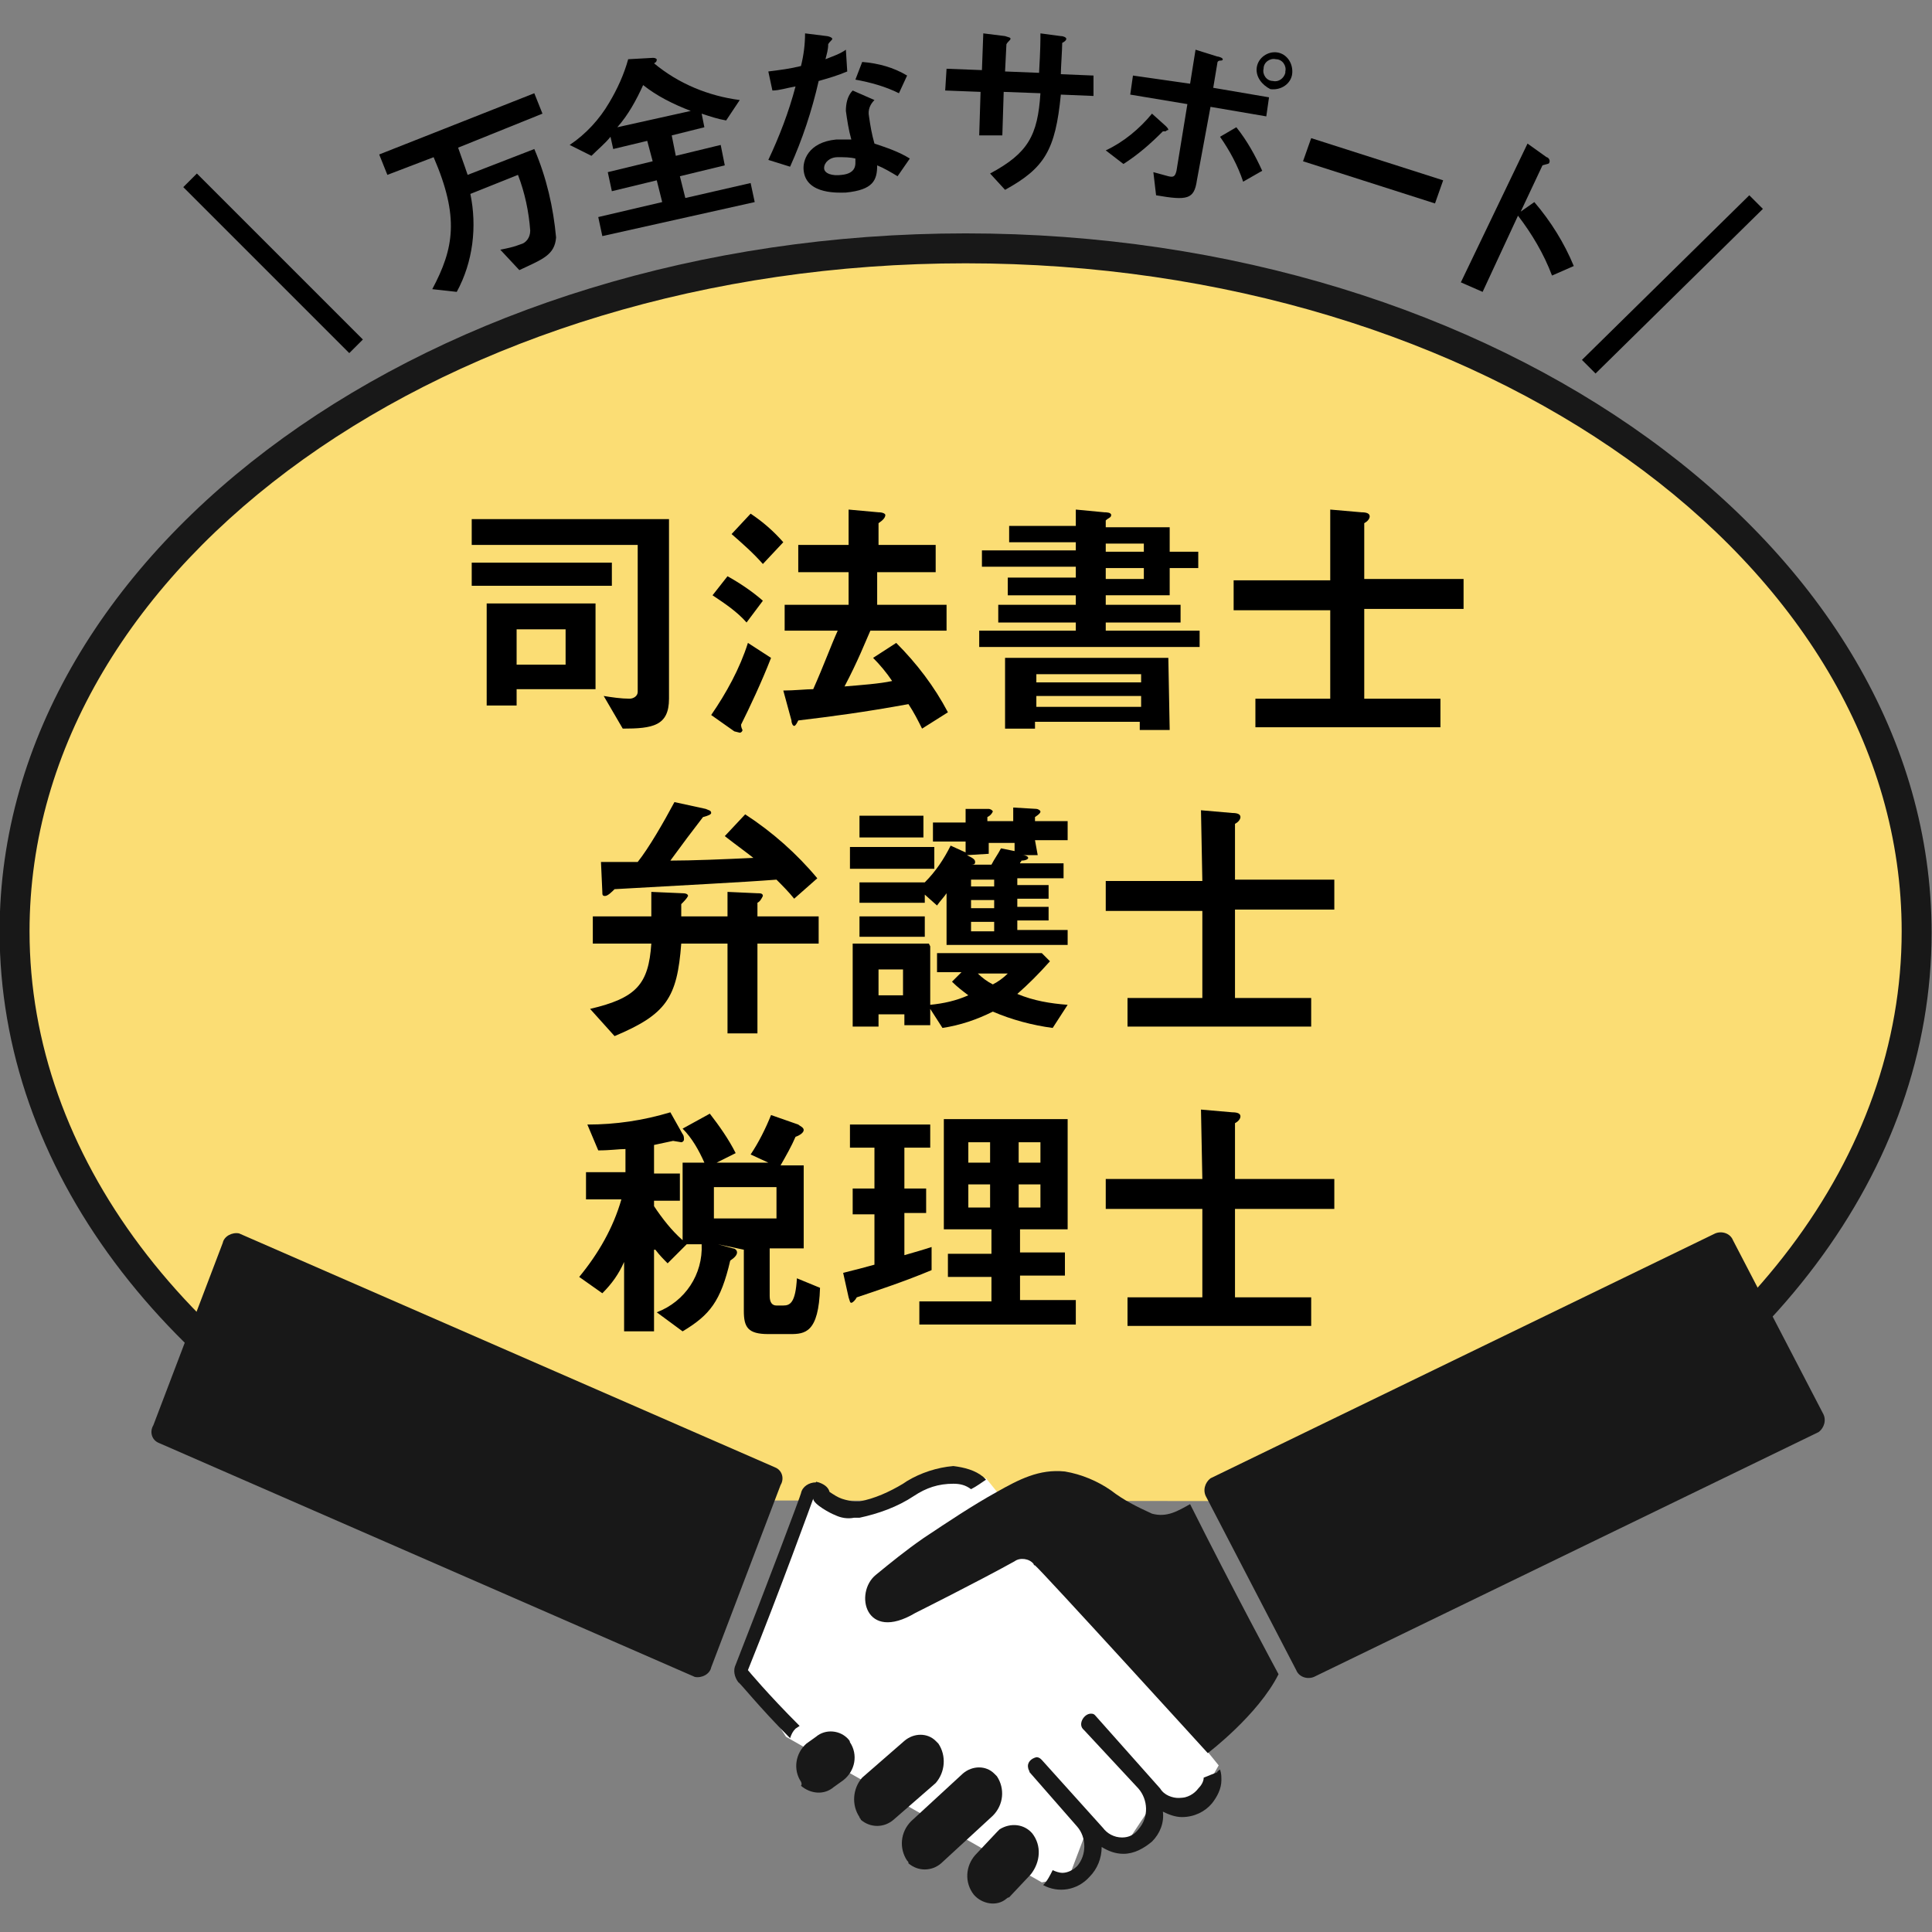
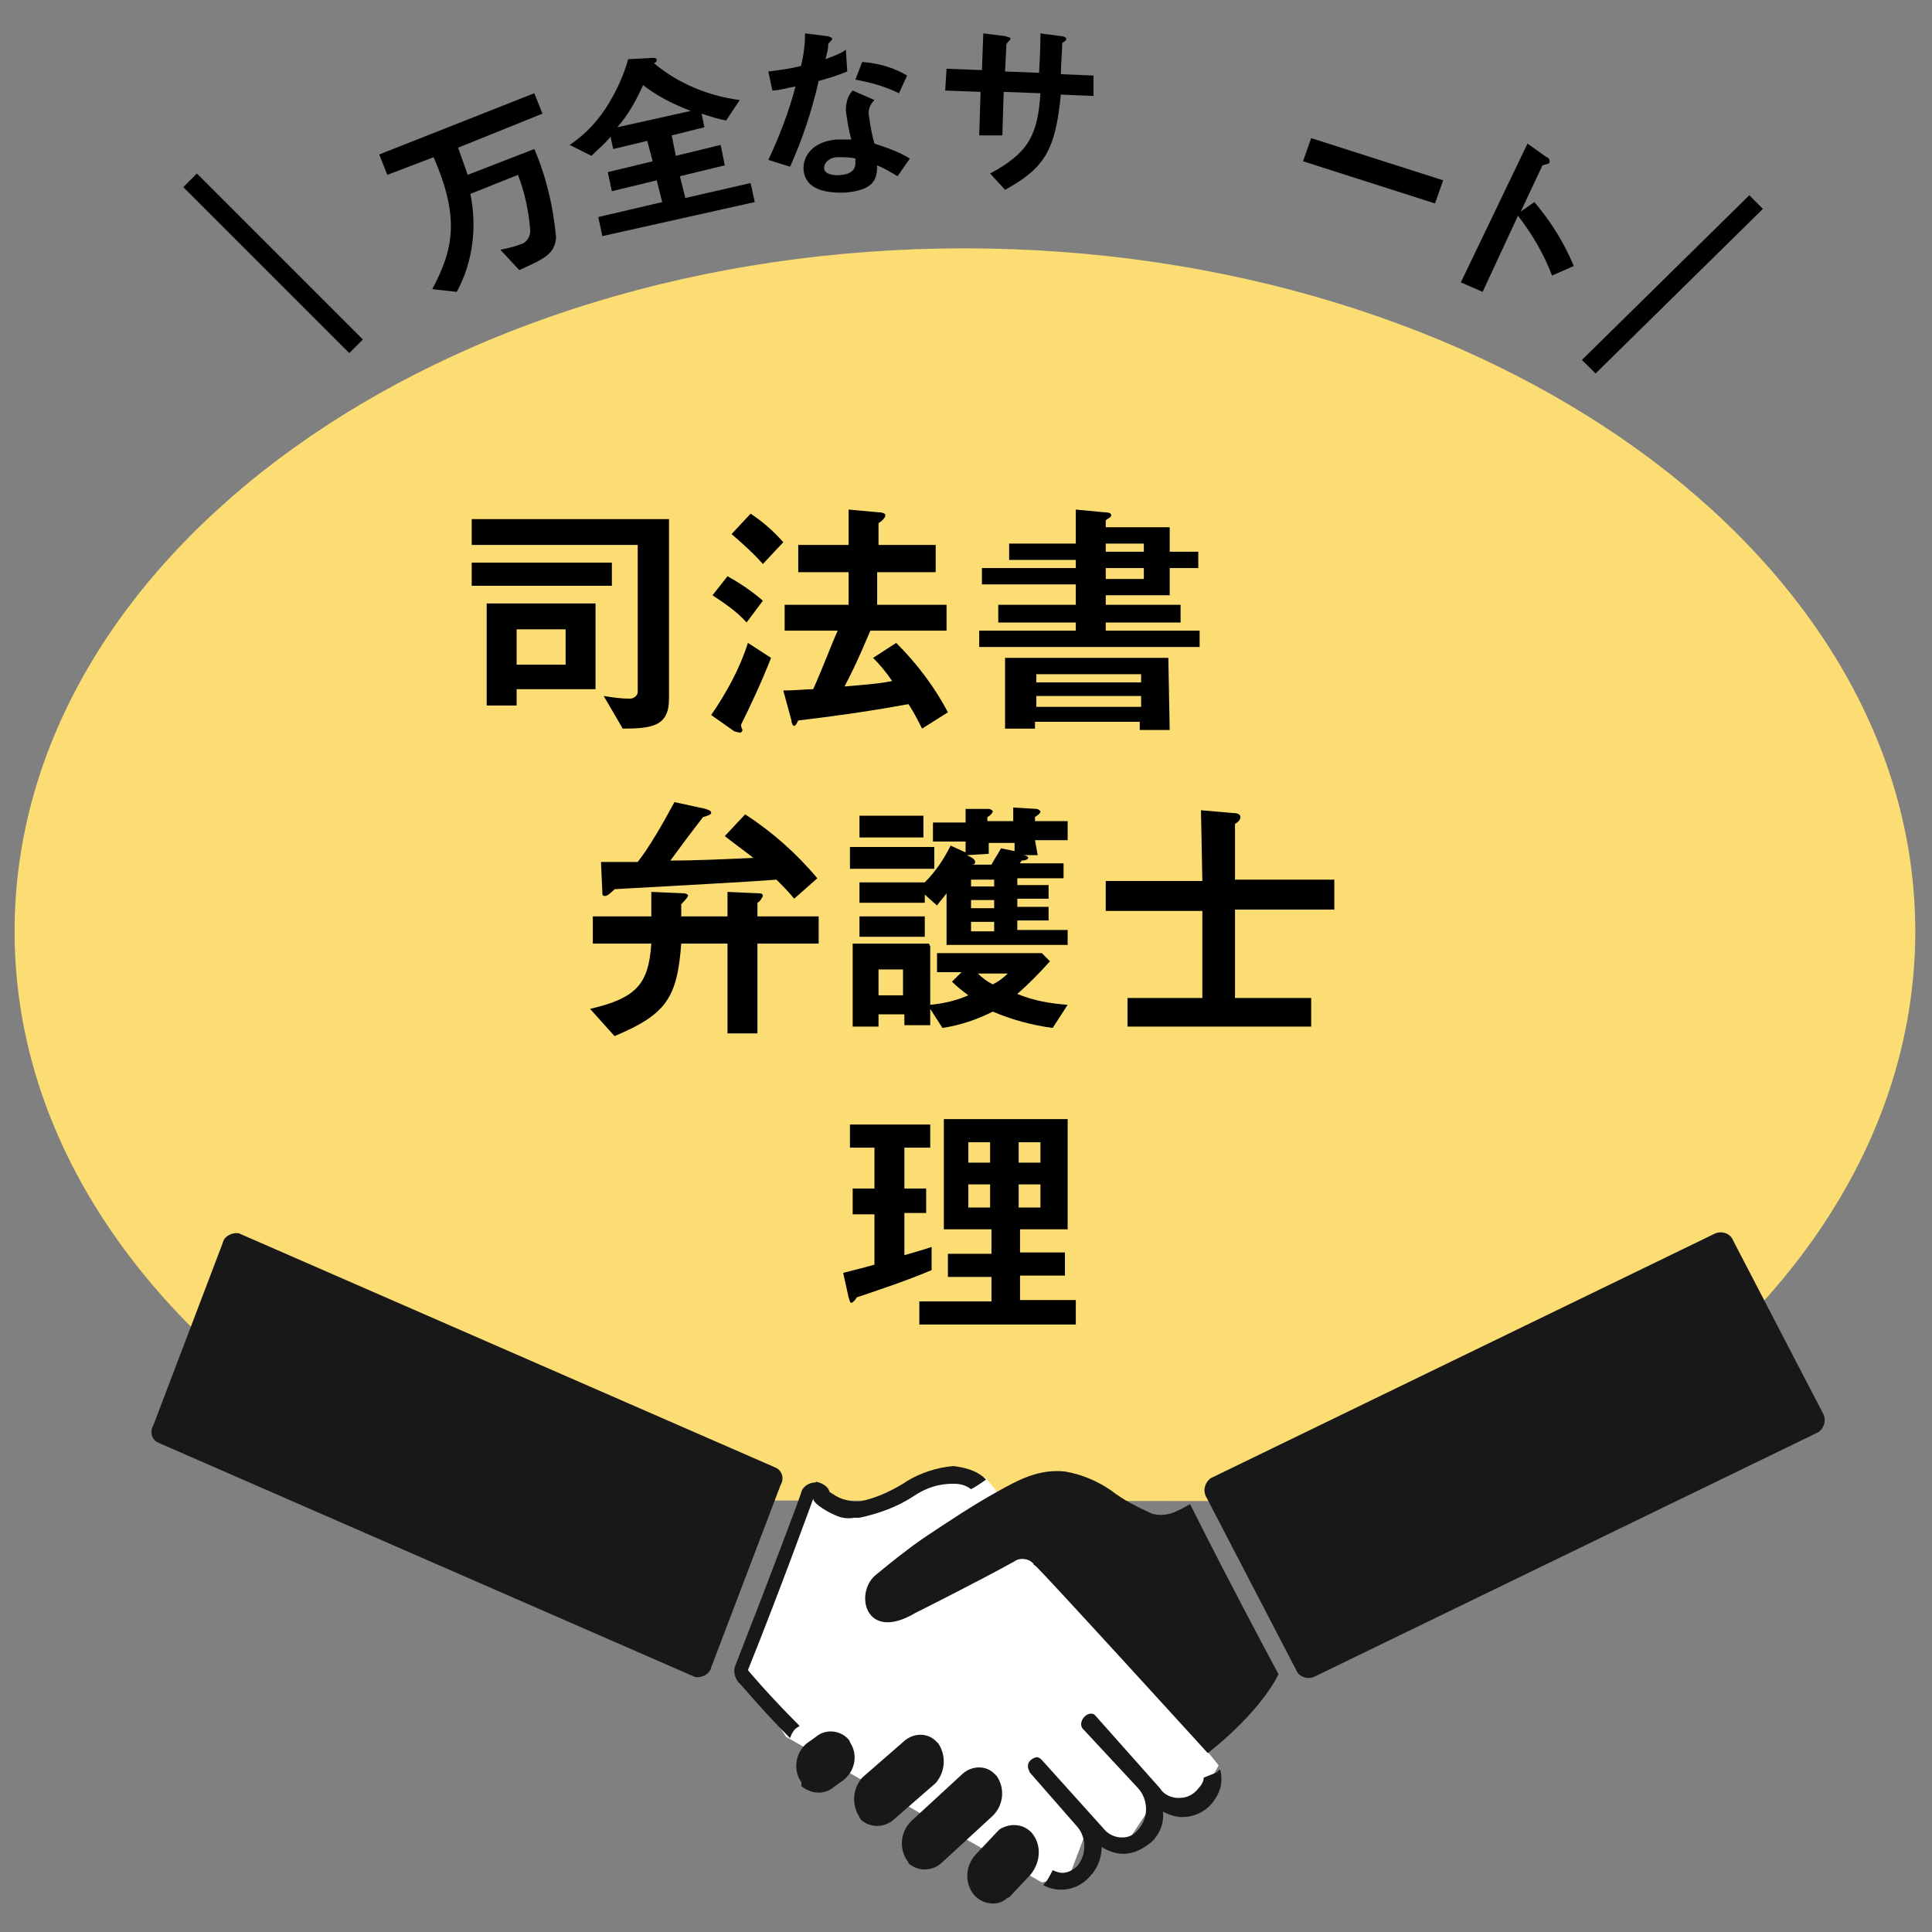
<svg xmlns="http://www.w3.org/2000/svg" version="1.1" width="142px" height="142px" viewBox="0 0 142 142">
  <rect x="0" y="0" width="142" height="142" fill="#808080" stroke="none" />
  <style type="text/css">
	.st0{fill:none;}
	.st1{fill:#FBDD74;}
	.st2{fill:#181818;}
	.st3{fill:#FFFFFF;}
</style>
  <g transform="translate(-350.756 -470.217)">
    <g transform="translate(351.227 470.57)">
      <rect x="0" y="0" class="st0" width="141.3" height="141.3" />
      <path d="M33.2,10.5c0.2,0.6,0.4,1.1,0.7,2l4.9-1.9c0.9,2.1,1.4,4.3,1.6,6.5c-0.1,1.3-1,1.6-2.7,2.4L36.3,18c0.5-0.1,1-0.2,1.5-0.4    c0.4-0.1,0.7-0.5,0.7-1c-0.1-1.4-0.4-2.8-0.9-4.1l-3.5,1.4c0.5,2.4,0.2,5-1,7.2l-1.8-0.2c1.6-3,2-5.3,0.1-9.7L28,12.5l-0.6-1.5    l11.4-4.5l0.6,1.5L33.2,10.5z" />
      <path d="M41.4,10.3c1.2-0.8,2.2-1.9,2.9-3.1c0.6-1,1.1-2.1,1.4-3.2l1.8-0.1c0.1,0,0.2,0,0.3,0.1c0,0.1,0,0.2-0.2,0.3    c1.8,1.5,4,2.4,6.3,2.7l-1,1.5c-0.6-0.1-1.2-0.3-1.8-0.5l0.2,1l-2.4,0.6l0.3,1.5l3.3-0.8l0.3,1.5l-3.3,0.8l0.4,1.6l4.8-1.1    l0.3,1.4L43.8,17l-0.3-1.4l4.7-1.1l-0.4-1.6l-3.3,0.8l-0.3-1.4l3.3-0.8L47.1,10l-2.5,0.6l-0.2-0.9c-0.4,0.5-0.9,0.9-1.4,1.4    L41.4,10.3z M50.3,7.8L50.3,7.8c-1.3-0.5-2.5-1.1-3.5-1.9C46.3,7,45.7,8.1,44.9,9L50.3,7.8z" />
      <path d="M56,4.9c0.8-0.1,1.6-0.2,2.4-0.4c0.2-0.8,0.3-1.6,0.3-2.4l1.6,0.2c0.1,0,0.4,0.1,0.4,0.2s-0.2,0.2-0.3,0.4    c0,0.4-0.1,0.7-0.2,1.1c0.5-0.2,1.1-0.4,1.5-0.7l0.1,1.6c-0.7,0.3-1.4,0.5-2.1,0.7c-0.5,2.2-1.2,4.3-2.1,6.3L56,11.4    c0.8-1.7,1.5-3.5,2-5.4c-0.6,0.1-1.2,0.3-1.7,0.3L56,4.9z M65.5,12.6c-0.5-0.3-1-0.6-1.5-0.8c0,1.1-0.3,1.8-2.3,2    c-0.4,0-2.9,0.2-3.1-1.6c-0.1-0.7,0.3-2.1,2.4-2.3c0.4,0,0.8,0,1.1,0c-0.2-0.7-0.3-1.4-0.4-2.1c0-0.5,0.1-1.1,0.5-1.5L63.8,7    c-0.3,0.3-0.5,0.7-0.4,1.2c0.1,0.7,0.2,1.3,0.4,2c0.9,0.3,1.8,0.6,2.6,1.1L65.5,12.6z M62.4,11.3c-0.4-0.1-0.8-0.1-1.3-0.1    c-0.6,0-1,0.4-1,0.8s0.6,0.6,1.3,0.5c1-0.1,1-0.7,1-0.9L62.4,11.3z M65.6,6.5c-1-0.5-2.1-0.8-3.2-1l0.5-1.3c1.2,0.1,2.3,0.4,3.3,1    L65.6,6.5z" />
      <path d="M79.9,6.7l-2.4-0.1c-0.4,4.1-1.2,5.4-4.1,7l-1.1-1.2c2.8-1.5,3.5-2.8,3.7-5.9l-2.7-0.1l-0.1,3.2l-1.7,0l0.1-3.2l-2.6-0.1    l0.1-1.6l2.6,0.1l0.1-2.7l1.6,0.2c0.3,0.1,0.4,0.1,0.4,0.2s-0.2,0.2-0.3,0.4l-0.1,2L75.9,5C76,3.2,76,2.7,76,2.1l1.5,0.2    c0.2,0,0.4,0.1,0.4,0.2s-0.1,0.2-0.3,0.3c0,0.5-0.1,1.8-0.1,2.3l2.4,0.1L79.9,6.7z" />
-       <path d="M80.8,10.7c1.3-0.6,2.5-1.6,3.4-2.7l1,0.9c0.1,0.1,0.2,0.2,0.2,0.3c0,0-0.1,0-0.2,0.1c-0.1,0-0.2,0-0.2,0    c-0.9,0.9-1.8,1.7-2.9,2.4L80.8,10.7z M87.5,12.9c-0.2,1.4-0.7,1.5-3,1.1l-0.2-1.7c0.4,0.1,0.7,0.2,1.1,0.3c0.4,0.1,0.5,0,0.6-0.4    l0.8-4.9l-4.2-0.7l0.2-1.4L87,5.8l0.4-2.5L89,3.8c0.1,0,0.4,0.1,0.4,0.2c0,0.1-0.1,0.1-0.2,0.1c0,0-0.2,0-0.2,0.2l-0.3,1.8    l4.1,0.7l-0.2,1.4l-4.1-0.7L87.5,12.9z M90.9,13c-0.4-1.2-1-2.3-1.7-3.3L90.4,9c0.8,1,1.4,2.1,1.9,3.2L90.9,13z M91.9,4.6    c0.1-0.7,0.8-1.2,1.5-1.1h0c0.7,0.1,1.2,0.8,1.1,1.6c-0.1,0.7-0.8,1.2-1.6,1.1C92.3,5.9,91.8,5.3,91.9,4.6z M94,4.9    C94.1,4.5,93.8,4,93.3,4c-0.4-0.1-0.9,0.2-0.9,0.7c-0.1,0.4,0.2,0.9,0.7,0.9c0,0,0,0,0,0C93.5,5.7,93.9,5.4,94,5    C94,5,94,4.9,94,4.9L94,4.9z" />
      <path d="M105,14.6l-9.7-3.1l0.6-1.7l9.7,3.1L105,14.6z" />
      <path d="M113.6,19.9c-0.6-1.6-1.5-3.1-2.5-4.4l-2.6,5.6l-1.6-0.7l4.9-10.2l1.4,1c0.1,0,0.3,0.2,0.2,0.4c0,0.1-0.2,0.1-0.5,0.2    l-1.6,3.4h0l1-0.7c1.2,1.4,2.2,3,2.9,4.7L113.6,19.9z" />
      <path class="st1" d="M31.9,109.9c-18.8-9-31.3-24.3-31.3-41.8c0-27.7,31.3-50.2,69.8-50.2s69.9,22.5,69.9,50.2    c0,17.5-12.5,33-31.6,41.9" />
-       <path class="st2" d="M70.5,16.8c-39.1,0-71,23-71,51.3c0,17.3,11.9,33.3,31.9,42.8l0.9-2C13.2,99.8,1.7,84.5,1.7,68.1    C1.7,41,32.5,19,70.5,19s68.8,22,68.8,49.1c0,16.5-11.5,31.8-30.9,41l0.9,2c20.2-9.5,32.2-25.5,32.2-42.9    C141.5,39.8,109.6,16.8,70.5,16.8z" />
      <path class="st3" d="M59.2,109.1l2.2,1.4l3.2-0.7l4.9-2l2.5,0.5l17.1,21.1l-1.3,2.3l-3.2,0.2l-0.8,1l-1.4,2.1l-2.9-1.1l-1.4,3.7    l-2,0.4l-18.8-10.7l-3.2-5L59.2,109.1z" />
      <path class="st2" d="M63.9,115.4c-1.6,1.3-0.8,5,2.9,2.8c0,0,4.6-2.3,7.3-3.8c0.4-0.3,1.1-0.2,1.4,0.2c0,0,0,0.1,0.1,0.1    c0.5,0.4,12.7,13.8,12.7,13.8s3.7-2.8,5.2-5.8c0,0-3.4-6.3-6.5-12.5c-0.9,0.5-1.7,1-2.8,0.7c-1.1-0.5-2.1-1-3-1.7    c-1-0.7-2.2-1.2-3.4-1.4c-1.9-0.2-3.4,0.6-5,1.5c-1.8,1-3.6,2.2-5.4,3.4C66.1,113.6,65,114.5,63.9,115.4z" />
      <path class="st2" d="M66.2,136.4c-0.6-0.9-0.5-2.1,0.3-2.9l3.8-3.5c0.7-0.6,1.7-0.6,2.3,0c0,0,0,0,0,0l0.2,0.2l0,0    c0.6,0.9,0.5,2.1-0.3,2.9l-3.8,3.5c-0.7,0.6-1.7,0.6-2.4,0C66.3,136.5,66.3,136.5,66.2,136.4z" />
      <path class="st2" d="M62.7,133.2c-0.6-0.9-0.5-2.1,0.2-2.9l3.1-2.7c0.7-0.6,1.7-0.6,2.3,0c0,0,0,0,0,0l0.2,0.2l0,0    c0.6,0.9,0.5,2.1-0.2,2.9l-3.1,2.7c-0.7,0.6-1.7,0.6-2.4,0C62.8,133.3,62.7,133.3,62.7,133.2z" />
      <path class="st2" d="M58.4,130.6c-0.6-0.9-0.4-2.1,0.4-2.8l0.7-0.5c0.7-0.6,1.8-0.5,2.4,0.2c0.1,0.1,0.1,0.2,0.1,0.2l0,0    c0.6,0.9,0.4,2.1-0.5,2.8l-0.7,0.5c-0.7,0.6-1.7,0.5-2.4-0.1C58.5,130.8,58.4,130.6,58.4,130.6L58.4,130.6z" />
      <path class="st2" d="M75.4,134.4c-0.6-0.7-1.6-0.8-2.4-0.3c0,0-0.1,0.1-0.2,0.2l-1.6,1.7c-0.7,0.8-0.8,2-0.1,2.9    c0.6,0.7,1.7,0.9,2.4,0.3c0,0,0.1-0.1,0.2-0.1l1.6-1.7C76,136.5,76.1,135.3,75.4,134.4z" />
      <path class="st2" d="M133.5,103.5c0.3,0.5,0.1,1.1-0.3,1.4c0,0,0,0,0,0l-37.1,18c-0.5,0.2-1.1,0-1.3-0.5c0,0,0,0,0,0l0,0    l-6.6-12.7c-0.3-0.5-0.1-1.1,0.3-1.4c0,0,0,0,0,0l37.1-18c0.5-0.2,1.1,0,1.3,0.5c0,0,0,0,0,0l0,0L133.5,103.5z" />
      <path class="st2" d="M51.8,122.2c-0.1,0.5-0.7,0.8-1.2,0.7c0,0,0,0,0,0l-39.4-17.2c-0.5-0.2-0.7-0.8-0.4-1.3l0,0l5.1-13.4    c0.1-0.5,0.7-0.8,1.2-0.7c0,0,0,0,0,0l39.4,17.2c0.5,0.2,0.7,0.8,0.4,1.3l0,0L51.8,122.2z" />
      <path class="st2" d="M88,130.3L88,130.3c0,0.3-0.2,0.6-0.4,0.8c-0.3,0.4-0.8,0.7-1.4,0.7c-0.5,0-1.1-0.2-1.4-0.7l-4.8-5.4    c-0.1-0.1-0.2-0.1-0.3-0.1c-0.5,0-1,0.8-0.5,1.2l4,4.3c0.7,0.8,0.8,2.1,0,3c-0.3,0.4-0.7,0.6-1.2,0.6c-0.6,0-1.1-0.3-1.4-0.7    l-4.5-5c-0.1-0.1-0.2-0.2-0.4-0.2c-0.4,0.1-0.7,0.4-0.6,0.8c0,0.1,0.1,0.2,0.1,0.3l3.5,4c0.7,0.8,0.7,2.1,0,2.9    c-0.3,0.3-0.7,0.5-1.1,0.5c-0.2,0-0.5-0.1-0.7-0.2c-0.2,0.4-0.4,0.8-0.7,1.1c1.1,0.6,2.5,0.4,3.4-0.6c0.6-0.6,0.9-1.4,0.9-2.2    c0.5,0.3,1,0.5,1.6,0.5c0.8,0,1.5-0.4,2.1-0.9c0.6-0.6,0.9-1.4,0.8-2.2c0.4,0.2,0.9,0.4,1.4,0.4c0.9,0,1.7-0.4,2.2-1    c0.4-0.5,0.7-1.1,0.7-1.7c0-0.3,0-0.5-0.1-0.8c-0.1,0.1-0.2,0.1-0.2,0.2L88,130.3z" />
      <path class="st2" d="M58,126.7L58,126.7l0.3-0.2c-2.4-2.4-3.8-4.1-3.8-4.1c2.3-5.7,4.8-12.6,4.8-12.6c0,0.4,1.3,1.1,1.6,1.2    c0.4,0.2,0.9,0.3,1.4,0.2c0.1,0,0.3,0,0.4,0c1.4-0.3,2.8-0.8,4-1.6c0.9-0.6,1.8-0.9,2.9-0.9c0.5,0,0.9,0.1,1.3,0.4    c0.4-0.2,0.8-0.5,1.1-0.7l-0.2-0.2c-0.6-0.5-1.4-0.7-2.2-0.8c-1.2,0.1-2.4,0.5-3.4,1.1l-0.3,0.2c-1,0.6-2.1,1.1-3.2,1.3h-0.3    c-0.3,0-0.7-0.1-1-0.2c-0.3-0.1-0.6-0.3-0.9-0.5c-0.1-0.4-0.5-0.6-0.8-0.7c-0.1,0-0.2-0.1-0.2,0c-0.5,0-1,0.3-1.1,0.8    c0,0.1-2.6,7-4.8,12.6c-0.2,0.4-0.1,0.9,0.2,1.3c0.1,0,1.5,1.8,3.8,4.1C57.7,127.1,57.8,126.9,58,126.7z" />
      <path d="M48.7,37.7v13.3c0,2-1.2,2.2-3.4,2.2l-1.4-2.4c0.6,0.1,1.3,0.2,1.9,0.2c0.3,0,0.6-0.2,0.6-0.5c0,0,0-0.1,0-0.1V39.7H34.2    v-1.9H48.7z M34.2,42.7v-1.7h10.3v1.7H34.2z M43.3,50.3h-5.8v1.2h-2.2V44h8L43.3,50.3L43.3,50.3z M41.1,48.5v-2.6h-3.6v2.6H41.1z" />
      <path d="M54.4,45.4c-0.7-0.8-1.6-1.4-2.5-2L53,42c0.9,0.5,1.8,1.1,2.6,1.8L54.4,45.4z M56.2,48c-0.7,1.8-1.6,3.7-2.2,4.9    c0,0.1,0,0.2,0.1,0.4c0,0.1-0.1,0.2-0.2,0.2l-0.4-0.1l-1.7-1.2c1.1-1.6,2.1-3.4,2.7-5.3L56.2,48z M55.6,41.1    c-0.7-0.8-1.5-1.5-2.3-2.2l1.4-1.5c0.9,0.6,1.7,1.3,2.4,2.1L55.6,41.1z M67.3,53.2c-0.3-0.6-0.6-1.2-1-1.8    c-3.3,0.6-5.6,0.9-8.1,1.2C58.1,52.8,58,53,57.9,53s-0.2-0.2-0.2-0.4l-0.6-2.2c0.8,0,1.7-0.1,2.2-0.1c0.8-1.8,1.3-3.2,1.8-4.3    h-3.9v-1.9h4.7v-2.4h-3.7v-2h3.7v-2.6l2.2,0.2c0.3,0,0.5,0.1,0.5,0.2c0,0.2-0.2,0.4-0.5,0.6v1.6h4.2v2H64v2.4h5.1v1.9h-5.6    c-0.4,0.9-0.9,2.2-1.9,4.1c1.2-0.1,2.6-0.2,3.5-0.4c-0.4-0.6-0.9-1.2-1.4-1.7l1.7-1.1c1.5,1.5,2.8,3.2,3.8,5.1L67.3,53.2z" />
-       <path d="M78.6,37.1l2.1,0.2c0.1,0,0.5,0,0.5,0.2s-0.2,0.2-0.4,0.4v0.5h4.7v1.8h2.1v1.2h-2.1v2h-4.7v0.7h5.5v1.3h-5.5V46h6.9v1.2    H71.5V46h7.1v-0.6h-5.7v-1.3h5.7v-0.7h-5v-1.3h5v-0.8h-6.9v-1.2h6.9v-0.6h-4.9v-1.2h4.9V37.1z M85.5,53.3h-2.2v-0.6h-7.7v0.5h-2.2    V48h12L85.5,53.3L85.5,53.3z M83.4,49.8v-0.6h-7.7v0.6H83.4z M83.4,51.6v-0.8h-7.7v0.8H83.4z M83.6,40.2v-0.6h-2.8v0.6H83.6z     M83.6,42.2v-0.8h-2.8v0.8L83.6,42.2L83.6,42.2z" />
-       <path d="M97.3,37.1l2.3,0.2c0.4,0,0.6,0.1,0.6,0.3c0,0.2-0.2,0.4-0.4,0.5v4.1h7.3v2.2h-7.3V51h5.6v2.1H91.8V51h5.5v-6.5h-7.1v-2.2    h7.1V37.1z" />
+       <path d="M78.6,37.1l2.1,0.2c0.1,0,0.5,0,0.5,0.2s-0.2,0.2-0.4,0.4v0.5h4.7v1.8h2.1v1.2h-2.1v2h-4.7v0.7h5.5v1.3h-5.5V46h6.9v1.2    H71.5V46h7.1v-0.6h-5.7v-1.3h5.7v-0.7h-5h5v-0.8h-6.9v-1.2h6.9v-0.6h-4.9v-1.2h4.9V37.1z M85.5,53.3h-2.2v-0.6h-7.7v0.5h-2.2    V48h12L85.5,53.3L85.5,53.3z M83.4,49.8v-0.6h-7.7v0.6H83.4z M83.4,51.6v-0.8h-7.7v0.8H83.4z M83.6,40.2v-0.6h-2.8v0.6H83.6z     M83.6,42.2v-0.8h-2.8v0.8L83.6,42.2L83.6,42.2z" />
      <path d="M42.9,73.8c3.4-0.8,4.3-1.8,4.5-4.8h-4.3v-2h4.3v-1.8l2.3,0.1c0.3,0,0.4,0.1,0.4,0.2c-0.1,0.2-0.3,0.4-0.5,0.6V67H53v-1.8    l2.2,0.1c0.2,0,0.4,0,0.4,0.2c-0.1,0.2-0.2,0.4-0.4,0.5v1h4.5v2h-4.5v6.6H53V69h-3.4c-0.3,4-1.1,5.2-4.9,6.8L42.9,73.8z     M54.3,59.5c2,1.3,3.8,2.9,5.3,4.7l-1.7,1.5c-0.4-0.5-0.9-1-1.3-1.4c-2.6,0.2-6.7,0.4-11.9,0.7c-0.2,0.2-0.5,0.5-0.7,0.5    s-0.2-0.1-0.2-0.3l-0.1-2.2c0.8,0,1.8,0,2.7,0c0.8-1,1.9-2.9,2.7-4.4l2.3,0.5c0.2,0.1,0.4,0.1,0.4,0.3c0,0.1-0.2,0.2-0.6,0.3    c-0.7,0.9-1.6,2.1-2.4,3.2c1.6,0,4-0.1,6.1-0.2c-0.5-0.4-1.2-0.9-2.1-1.6L54.3,59.5z" />
      <path d="M68.2,63.5H62v-1.6h6.2V63.5z M67.9,69.2v4.3c1-0.1,1.9-0.3,2.8-0.7c-0.4-0.3-0.8-0.6-1.2-1l0.7-0.7h-1.8v-1.4h7.7    l0.6,0.6c-0.8,0.9-1.6,1.7-2.4,2.4c1.2,0.5,2.4,0.7,3.7,0.8l-1.1,1.7c-1.5-0.2-3-0.6-4.4-1.2c-1.2,0.6-2.4,1-3.7,1.2l-0.9-1.4h0    v1.2h-1.9v-0.8h-1.9v0.9h-1.9v-6.1h5.6L67.9,69.2z M75.8,62.5h-1.1v0c0.2,0,0.4,0.1,0.4,0.2c0,0.1-0.2,0.2-0.5,0.2    c0,0.1-0.1,0.1-0.1,0.2h3.2v1.1h-3.4v0.5h2.3v1h-2.3v0.6h2.3v1h-2.3v0.7H78v1.1h-8.9v-3.8h0c-0.2,0.3-0.5,0.6-0.7,0.9l-0.9-0.8    v0.6h-4.8v-1.5h4.8c0.8-0.8,1.4-1.7,1.9-2.7l1.1,0.5v-0.8h-2.4v-1.4h2.4v-1l1.7,0c0.1,0,0.3,0.1,0.3,0.2c-0.1,0.2-0.2,0.3-0.4,0.4    v0.3h1.9v-1l1.7,0.1c0.1,0,0.3,0.1,0.3,0.2s-0.1,0.2-0.4,0.4v0.3h2.4v1.4h-2.4L75.8,62.5z M67.4,61.2h-4.7v-1.6h4.7V61.2z     M67.5,68.5h-4.8V67h4.8L67.5,68.5z M65.9,72.8v-1.9h-1.8v1.9L65.9,72.8z M70.6,62.5L70.6,62.5c0.4,0.2,0.6,0.3,0.6,0.5    s-0.1,0.2-0.5,0.2v0h1.7c0.2-0.4,0.5-0.8,0.7-1.2l1,0.2v-0.6h-1.9v0.8L70.6,62.5L70.6,62.5z M72.6,64.8v-0.5h-1.7v0.5H72.6z     M72.6,65.8h-1.7v0.6h1.7V65.8z M72.6,67.4h-1.7v0.7h1.7V67.4z M71.4,71.2c0.3,0.3,0.7,0.6,1.1,0.8c0.4-0.2,0.8-0.5,1.1-0.8H71.4z    " />
      <path d="M87.8,59.2l2.3,0.2c0.4,0,0.6,0.1,0.6,0.3c0,0.2-0.2,0.4-0.4,0.5v4.1h7.3v2.2h-7.3v6.5h5.6v2.1H82.4V73h5.5v-6.4h-7.1    v-2.2h7.1L87.8,59.2L87.8,59.2z" />
-       <path d="M52.3,91.1L52.3,91.1l1.1,0.3c0.1,0,0.3,0.1,0.3,0.3s-0.2,0.4-0.5,0.6c-0.7,3-1.5,4-3.5,5.2l-1.9-1.4    c2.1-0.8,3.4-2.8,3.3-5h-1.1l-1.4,1.4c-0.3-0.3-0.6-0.6-0.9-1h-0.1v6h-2.2v-5.1h0c-0.4,0.9-0.9,1.6-1.6,2.3l-1.7-1.2    c1.4-1.7,2.5-3.6,3.1-5.7h-2.6v-2h2.9v-1.7c-0.5,0-1.1,0.1-2,0.1l-0.8-1.9c2.1,0,4.1-0.3,6.1-0.9l0.9,1.6c0.1,0.1,0.1,0.3,0.1,0.4    c0,0.1-0.1,0.2-0.2,0.2l-0.6-0.1c-0.5,0.1-0.9,0.2-1.4,0.3v2.1h1.9v2h-1.9v0.4c0.6,0.9,1.3,1.8,2.1,2.5v-5.7h1.6    c-0.4-0.9-0.9-1.8-1.6-2.5l2-1.1c0.7,0.9,1.4,1.9,1.9,2.9l-1.4,0.7v0h3.8v0l-1.3-0.6c0.6-0.9,1.1-1.9,1.5-2.9l2,0.7    c0.1,0.1,0.4,0.2,0.4,0.4s-0.3,0.4-0.6,0.5c-0.3,0.7-0.7,1.4-1.1,2.1h1.7v6.1h-2.5v3.5c0,0.5,0.2,0.7,0.5,0.7h0.5    c0.5,0,0.9-0.2,1-2l1.7,0.7c-0.1,3.3-1.1,3.4-2.2,3.4H56c-1.5,0-1.8-0.5-1.8-1.7v-4.5L52.3,91.1L52.3,91.1z M52,89.2h4.6v-2.3H52    V89.2z" />
      <path d="M68,93c-1.9,0.8-4,1.5-5.5,2c-0.1,0.2-0.3,0.4-0.4,0.4s-0.1-0.1-0.2-0.4l-0.4-1.8c0.8-0.2,1.6-0.4,2.3-0.6v-3.7h-1.6V87    h1.6v-3H62v-1.7h5.9V84h-1.9v3h1.6v1.8h-1.6v3.1c0.7-0.2,1.4-0.4,2-0.6V93z M68.9,90v-8.1h9.1V90h-3.5v1.7h3.3v1.7h-3.3v1.8h4.1    V97H67.1v-1.7h5.3v-1.8h-3.2v-1.7h3.2V90H68.9z M70.7,85.1h1.6v-1.5h-1.6V85.1z M70.7,88.4h1.6v-1.7h-1.6V88.4z M74.4,85.1H76    v-1.5h-1.6V85.1z M74.4,88.4H76v-1.7h-1.6V88.4z" />
-       <path d="M87.8,81.2l2.3,0.2c0.4,0,0.6,0.1,0.6,0.3c0,0.2-0.2,0.4-0.4,0.5v4.1h7.3v2.2h-7.3v6.5h5.6v2.1H82.4v-2.1h5.5v-6.5h-7.1    v-2.2h7.1L87.8,81.2L87.8,81.2z" />
      <path d="M25.2,25.6L13,13.4l1-1l12.2,12.2L25.2,25.6z" />
      <path d="M116.8,27.1l-1-1L128.1,14l1,1L116.8,27.1z" />
    </g>
  </g>
</svg>